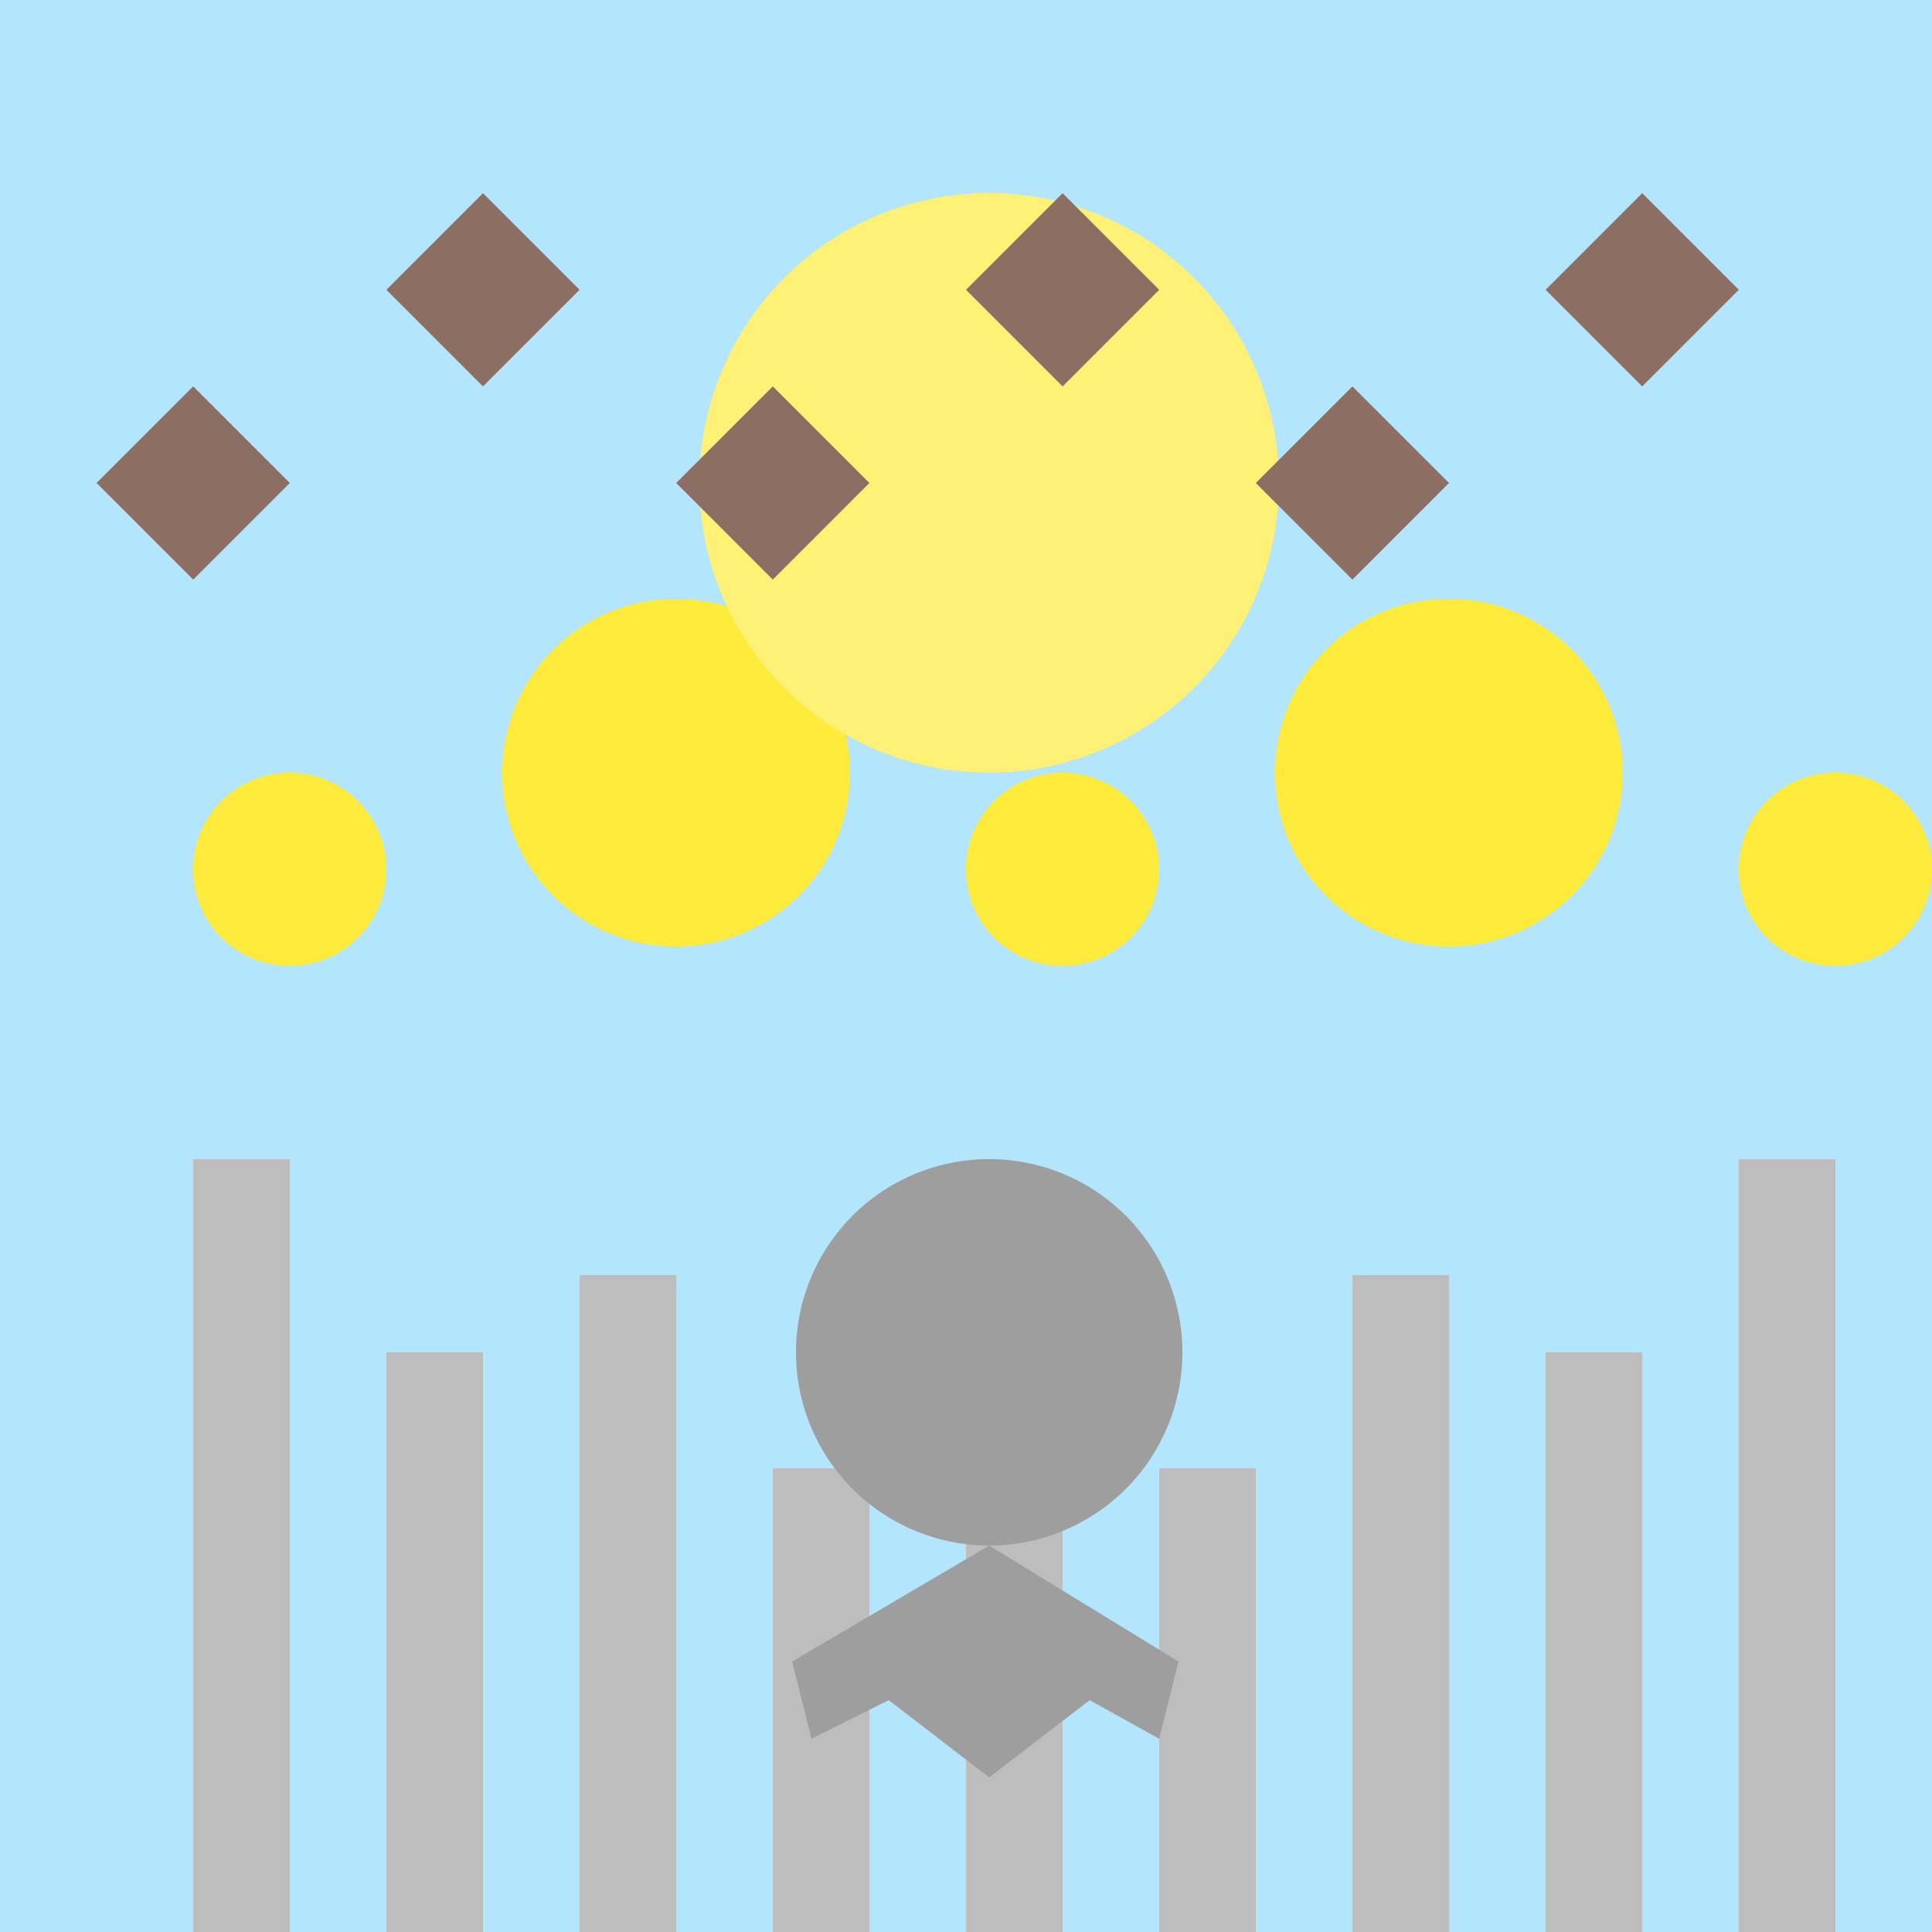
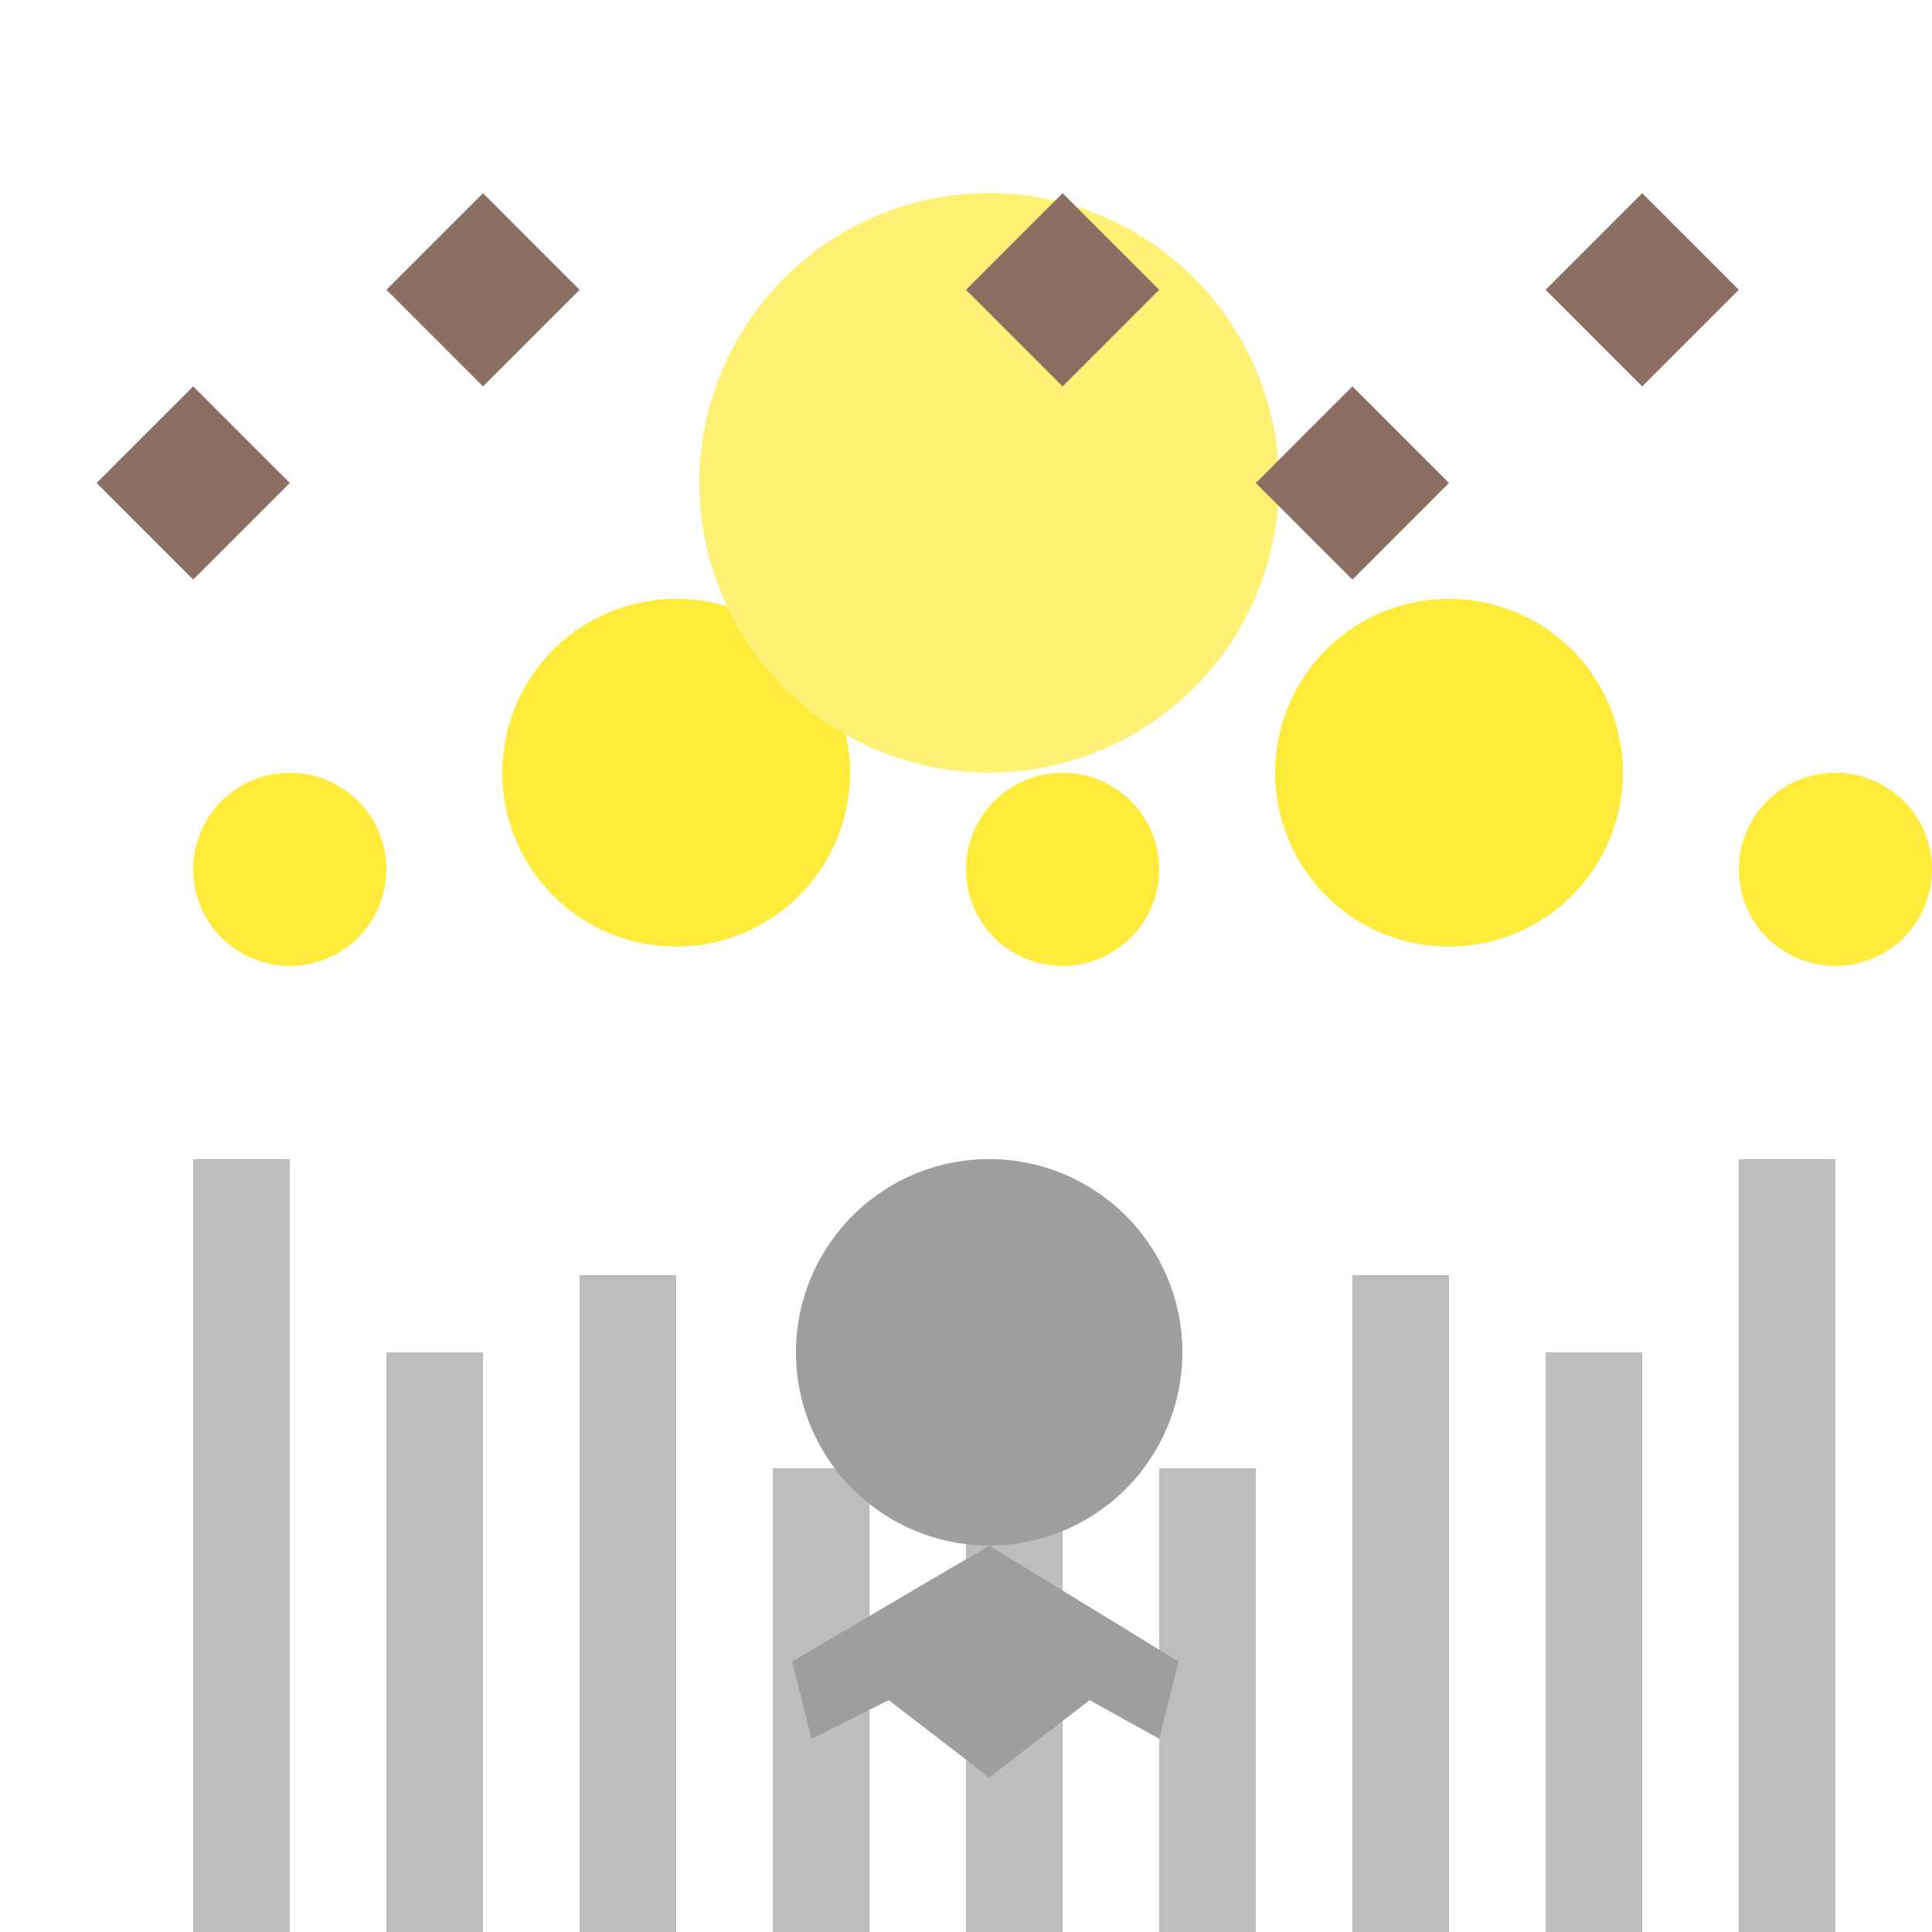
<svg xmlns="http://www.w3.org/2000/svg" width="500" height="500">
  <defs />
  <g>
-     <rect fill="#B3E5FC" stroke="none" x="0" y="0" width="512" height="512" />
    <path fill="#BDBDBD" stroke="none" paint-order="stroke fill markers" d=" M 50 512 L 50 300 L 75 300 L 75 512 Z" />
    <path fill="#BDBDBD" stroke="none" paint-order="stroke fill markers" d=" M 100 512 L 100 350 L 125 350 L 125 512 Z" />
    <path fill="#BDBDBD" stroke="none" paint-order="stroke fill markers" d=" M 150 512 L 150 330 L 175 330 L 175 512 Z" />
    <path fill="#BDBDBD" stroke="none" paint-order="stroke fill markers" d=" M 200 512 L 200 380 L 225 380 L 225 512 Z" />
    <path fill="#BDBDBD" stroke="none" paint-order="stroke fill markers" d=" M 250 512 L 250 320 L 275 320 L 275 512 Z" />
    <path fill="#BDBDBD" stroke="none" paint-order="stroke fill markers" d=" M 300 512 L 300 380 L 325 380 L 325 512 Z" />
    <path fill="#BDBDBD" stroke="none" paint-order="stroke fill markers" d=" M 350 512 L 350 330 L 375 330 L 375 512 Z" />
    <path fill="#BDBDBD" stroke="none" paint-order="stroke fill markers" d=" M 400 512 L 400 350 L 425 350 L 425 512 Z" />
    <path fill="#BDBDBD" stroke="none" paint-order="stroke fill markers" d=" M 450 512 L 450 300 L 475 300 L 475 512 Z" />
    <path fill="#FFEB3B" stroke="none" paint-order="stroke fill markers" d=" M 100 225 A 25 25 0 1 1 100 224.975" />
    <path fill="#FFEB3B" stroke="none" paint-order="stroke fill markers" d=" M 220 200 A 45 45 0 1 1 220 199.955" />
    <path fill="#FFEB3B" stroke="none" paint-order="stroke fill markers" d=" M 300 225 A 25 25 0 1 1 300 224.975" />
    <path fill="#FFEB3B" stroke="none" paint-order="stroke fill markers" d=" M 420 200 A 45 45 0 1 1 420 199.955" />
    <path fill="#FFEB3B" stroke="none" paint-order="stroke fill markers" d=" M 500 225 A 25 25 0 1 1 500 224.975" />
    <path fill="#FFF176" stroke="none" paint-order="stroke fill markers" d=" M 331 125 A 75 75 0 1 1 331 124.925" />
    <path fill="#8D6E63" stroke="none" paint-order="stroke fill markers" d=" M 50 150 L 25 125 L 50 100 L 75 125 Z" />
    <path fill="#8D6E63" stroke="none" paint-order="stroke fill markers" d=" M 125 100 L 100 75 L 125 50 L 150 75 Z" />
-     <path fill="#8D6E63" stroke="none" paint-order="stroke fill markers" d=" M 200 150 L 175 125 L 200 100 L 225 125 Z" />
    <path fill="#8D6E63" stroke="none" paint-order="stroke fill markers" d=" M 275 100 L 250 75 L 275 50 L 300 75 Z" />
    <path fill="#8D6E63" stroke="none" paint-order="stroke fill markers" d=" M 350 150 L 325 125 L 350 100 L 375 125 Z" />
    <path fill="#8D6E63" stroke="none" paint-order="stroke fill markers" d=" M 425 100 L 400 75 L 425 50 L 450 75 Z" />
    <path fill="#9E9E9E" stroke="none" paint-order="stroke fill markers" d=" M 306 350 A 50 50 0 1 1 306 349.95" />
    <path fill="#9E9E9E" stroke="none" paint-order="stroke fill markers" d=" M 256 400 L 205 430 L 210 450 L 230 440 L 256 460 L 282 440 L 300 450 L 305 430 Z" />
  </g>
</svg>